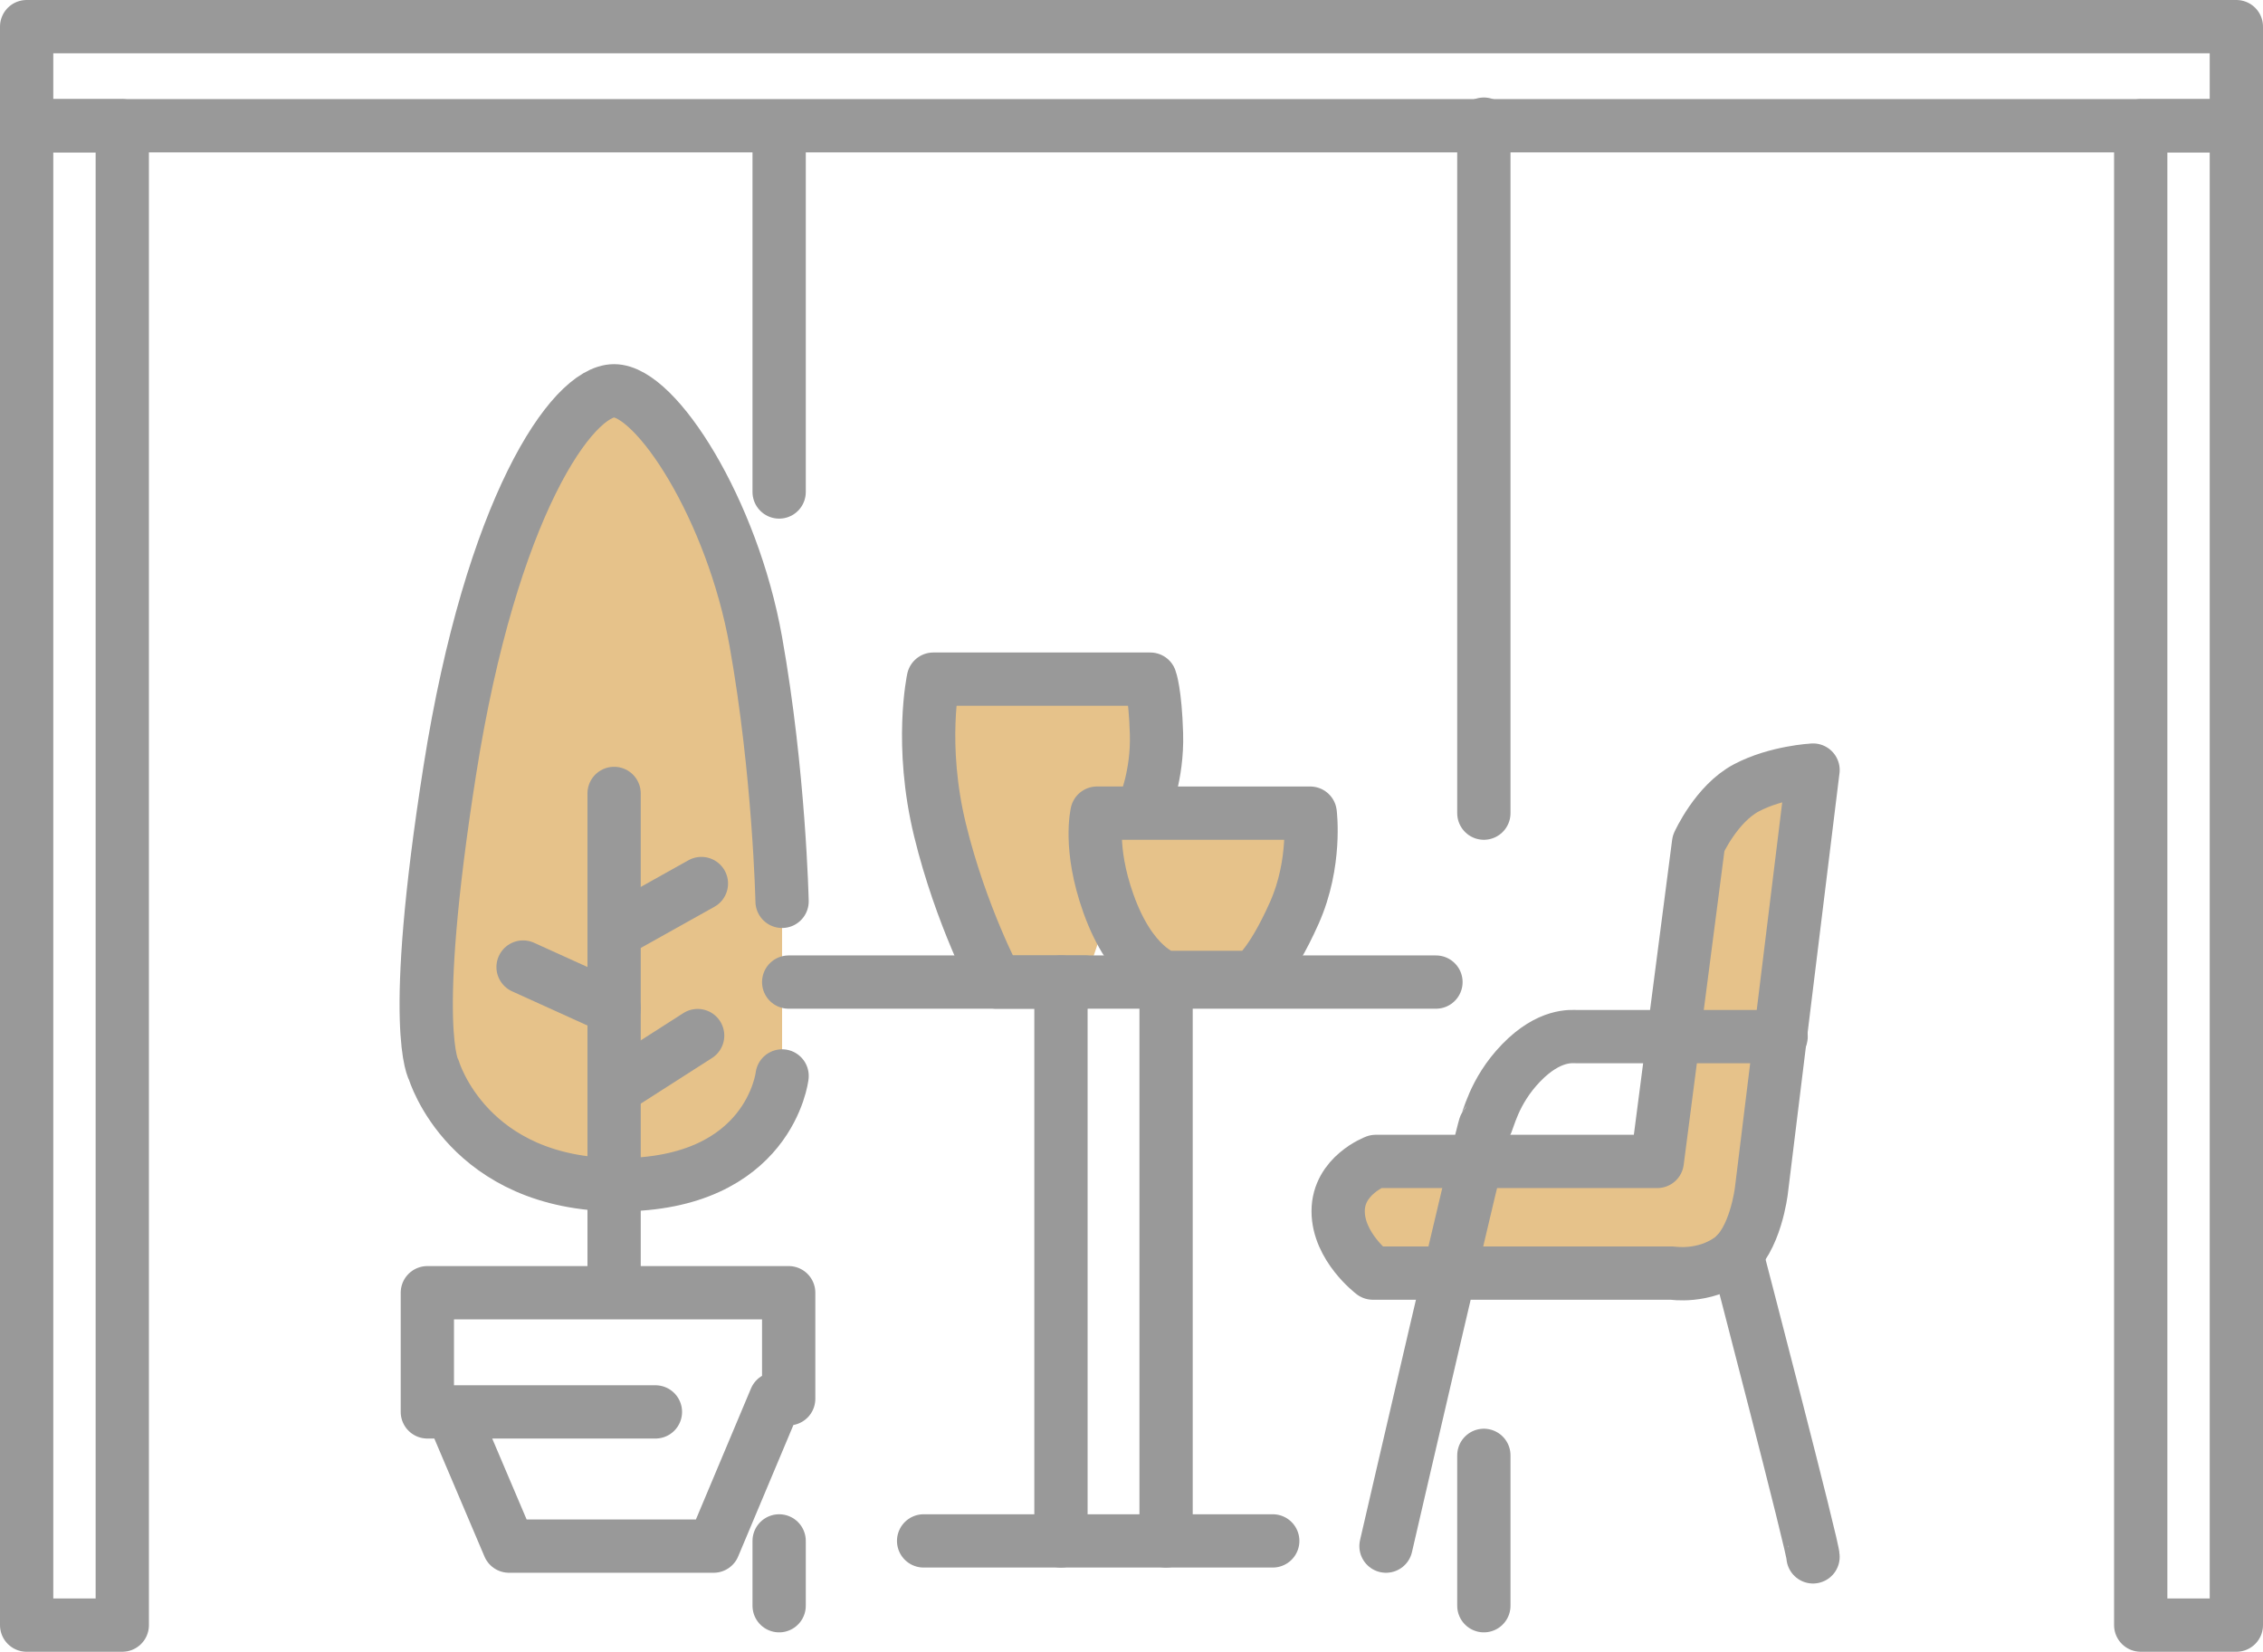
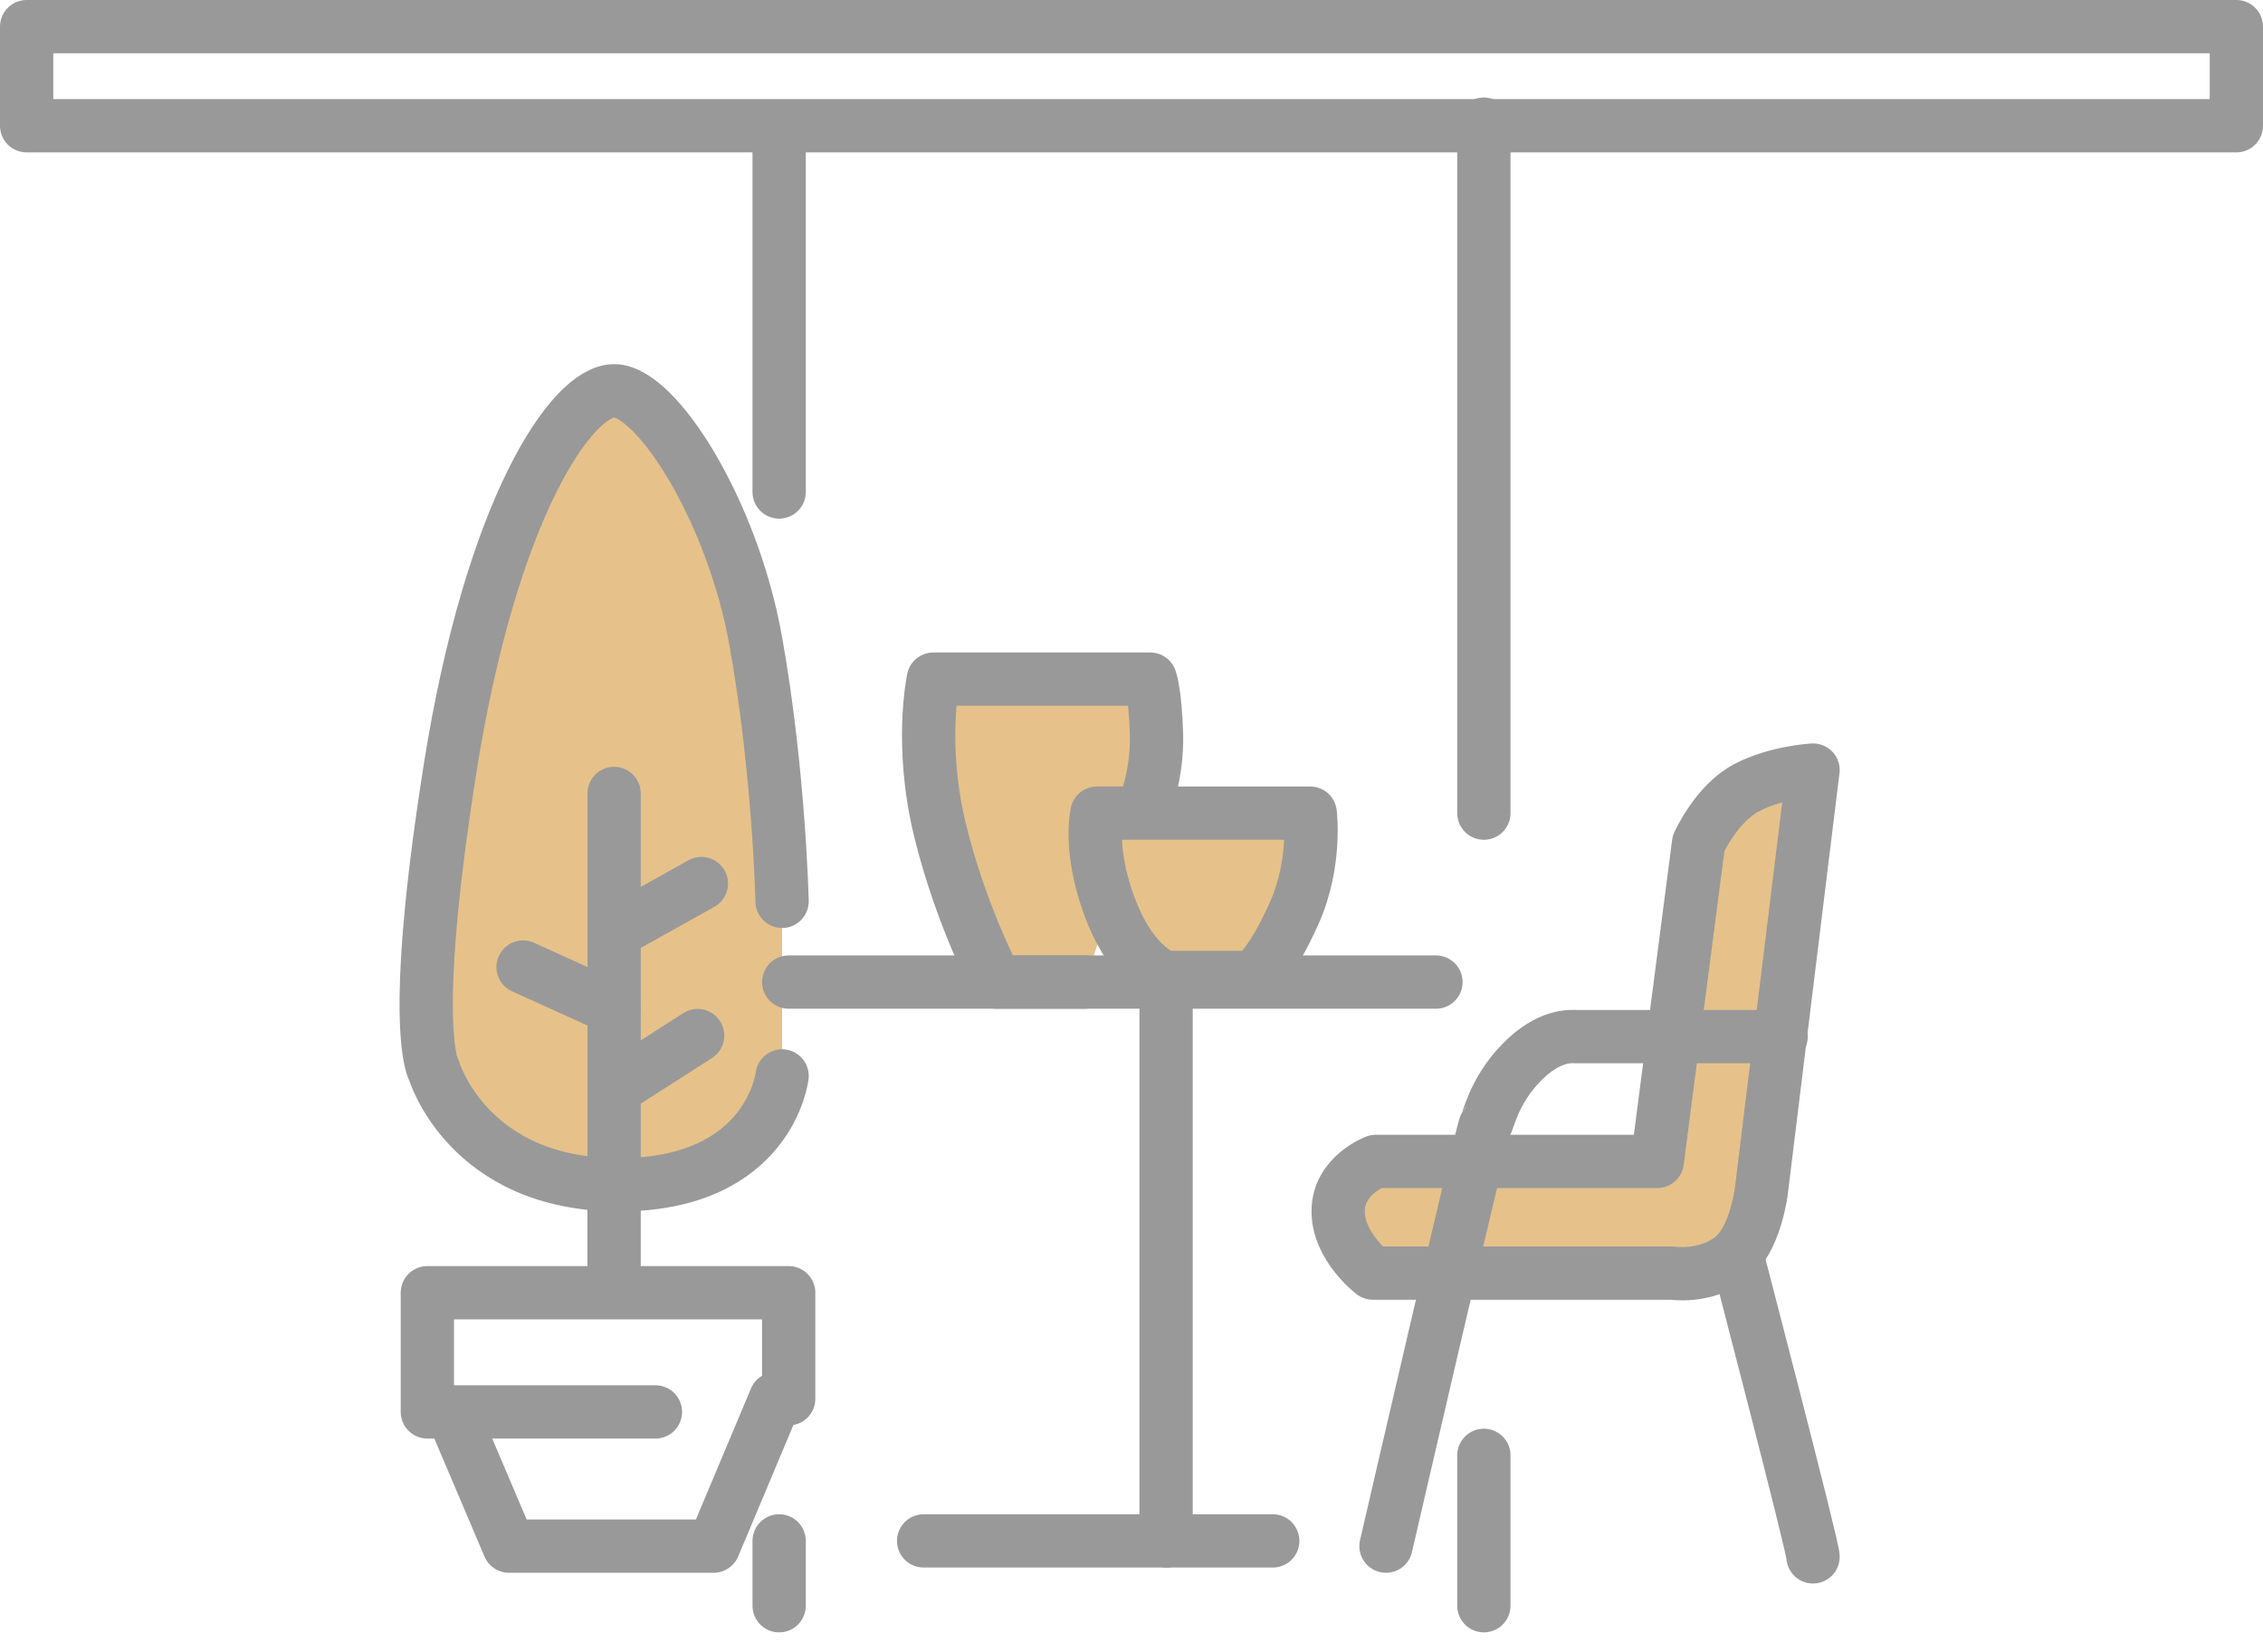
<svg xmlns="http://www.w3.org/2000/svg" id="_レイヤー_2" data-name="レイヤー_2" width="84.944" height="62" viewBox="0 0 84.944 62">
  <defs>
    <style>
      .cls-1 {
        fill: none;
        stroke: #999;
        stroke-linecap: round;
        stroke-linejoin: round;
        stroke-width: 2px;
      }

      .cls-2 {
        fill: #e6c28a;
      }
    </style>
  </defs>
  <g id="_レイヤー_1-2" data-name="レイヤー_1">
    <g>
      <path class="cls-2" d="M29.357,40.386s-.458,4.086-6.13,4.086-6.94-4.298-6.94-4.298c0,0-.951-1.444.599-11.273s4.58-14.232,6.165-14.232,4.439,4.474,5.319,9.406c.881,4.932.986,9.758.986,9.758" />
      <path class="cls-2" d="M41.175,30.522h8.005s.239,1.869-.597,3.745c-.921,2.068-1.563,2.42-1.563,2.42h-3.272s-1.277-.339-2.145-2.779c-.744-2.09-.427-3.386-.427-3.386Z" />
      <path class="cls-2" d="M42.94,30.299s.517-1.19.47-2.756-.233-2.051-.233-2.051h-8.143s-.532,2.458.251,5.668,2.114,5.703,2.114,5.703h3.319" />
      <path class="cls-2" d="M68.054,28.905l-1.938,15.782s-.218,1.89-1.166,2.572c-1.002.72-2.176.528-2.176.528h-11.242s-1.303-.986-1.303-2.325,1.409-1.867,1.409-1.867h10.569l1.55-11.942s.669-1.487,1.797-2.082,2.501-.665,2.501-.665Z" />
      <g>
        <g>
          <polyline class="cls-1" points="17.204 53.561 19.106 58.035 26.786 58.035 29.111 52.504 29.604 52.504 29.604 48.523 16.041 48.523 16.041 52.997 24.602 52.997" />
          <line class="cls-1" x1="23.051" y1="48.382" x2="23.051" y2="29.782" />
          <line class="cls-1" x1="26.328" y1="33.164" x2="23.051" y2="34.996" />
          <line class="cls-1" x1="19.634" y1="36.299" x2="23.051" y2="37.849" />
          <line class="cls-1" x1="26.187" y1="38.871" x2="23.051" y2="40.879" />
          <path class="cls-1" d="M29.357,40.386s-.458,4.086-6.13,4.086-6.94-4.298-6.94-4.298c0,0-.951-1.444.599-11.273s4.58-14.232,6.165-14.232,4.439,4.474,5.319,9.406c.881,4.932.986,9.758.986,9.758" />
          <line class="cls-1" x1="29.604" y1="36.863" x2="53.9" y2="36.863" />
          <path class="cls-1" d="M41.175,30.522h8.005s.239,1.869-.597,3.745c-.921,2.068-1.563,2.42-1.563,2.42h-3.272s-1.277-.339-2.145-2.779c-.744-2.09-.427-3.386-.427-3.386Z" />
          <path class="cls-1" d="M42.94,30.299s.517-1.19.47-2.756-.233-2.051-.233-2.051h-8.143s-.532,2.458.251,5.668,2.114,5.703,2.114,5.703h3.319" />
-           <line class="cls-1" x1="39.824" y1="36.863" x2="39.824" y2="57.839" />
          <line class="cls-1" x1="43.77" y1="36.863" x2="43.77" y2="57.839" />
          <line class="cls-1" x1="34.669" y1="57.839" x2="47.774" y2="57.839" />
          <path class="cls-1" d="M52.025,58.035s3.629-15.708,3.734-15.814.282-1.233,1.339-2.325,1.902-.986,2.078-.986h7.68" />
          <path class="cls-1" d="M68.054,28.905l-1.938,15.782s-.218,1.89-1.166,2.572c-1.002.72-2.176.528-2.176.528h-11.242s-1.303-.986-1.303-2.325,1.409-1.867,1.409-1.867h10.569l1.55-11.942s.669-1.487,1.797-2.082,2.501-.665,2.501-.665Z" />
          <path class="cls-1" d="M68.054,58.438c.059-.141-2.872-11.384-2.872-11.384" />
        </g>
        <rect class="cls-1" x="1" y="1" width="82.944" height="3.72" />
-         <rect class="cls-1" x="1" y="4.72" width="3.59" height="56.28" />
-         <rect class="cls-1" x="80.354" y="4.72" width="3.59" height="56.28" />
        <line class="cls-1" x1="29.246" y1="60.272" x2="29.246" y2="57.839" />
        <line class="cls-1" x1="29.246" y1="18.467" x2="29.246" y2="5.1" />
        <line class="cls-1" x1="55.698" y1="60.272" x2="55.698" y2="54.628" />
        <line class="cls-1" x1="55.698" y1="30.522" x2="55.698" y2="4.66" />
      </g>
    </g>
  </g>
</svg>